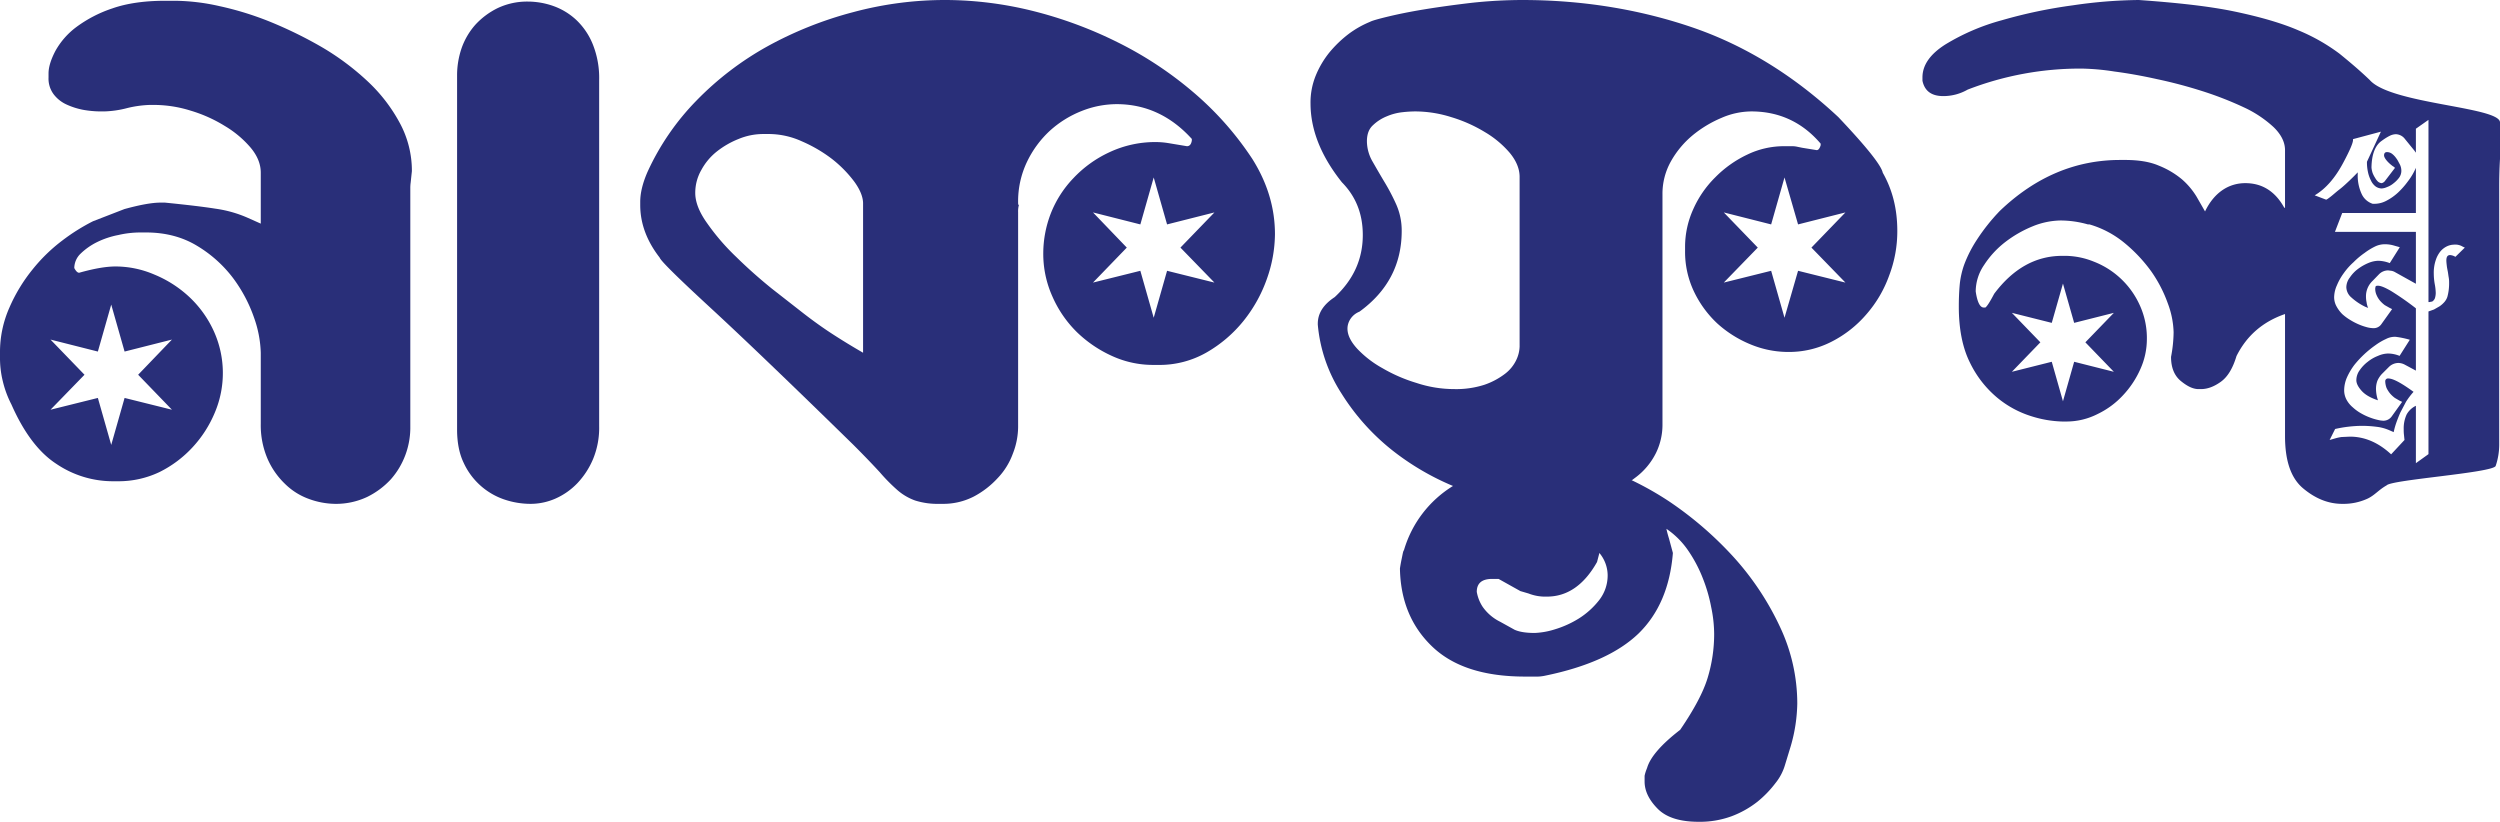
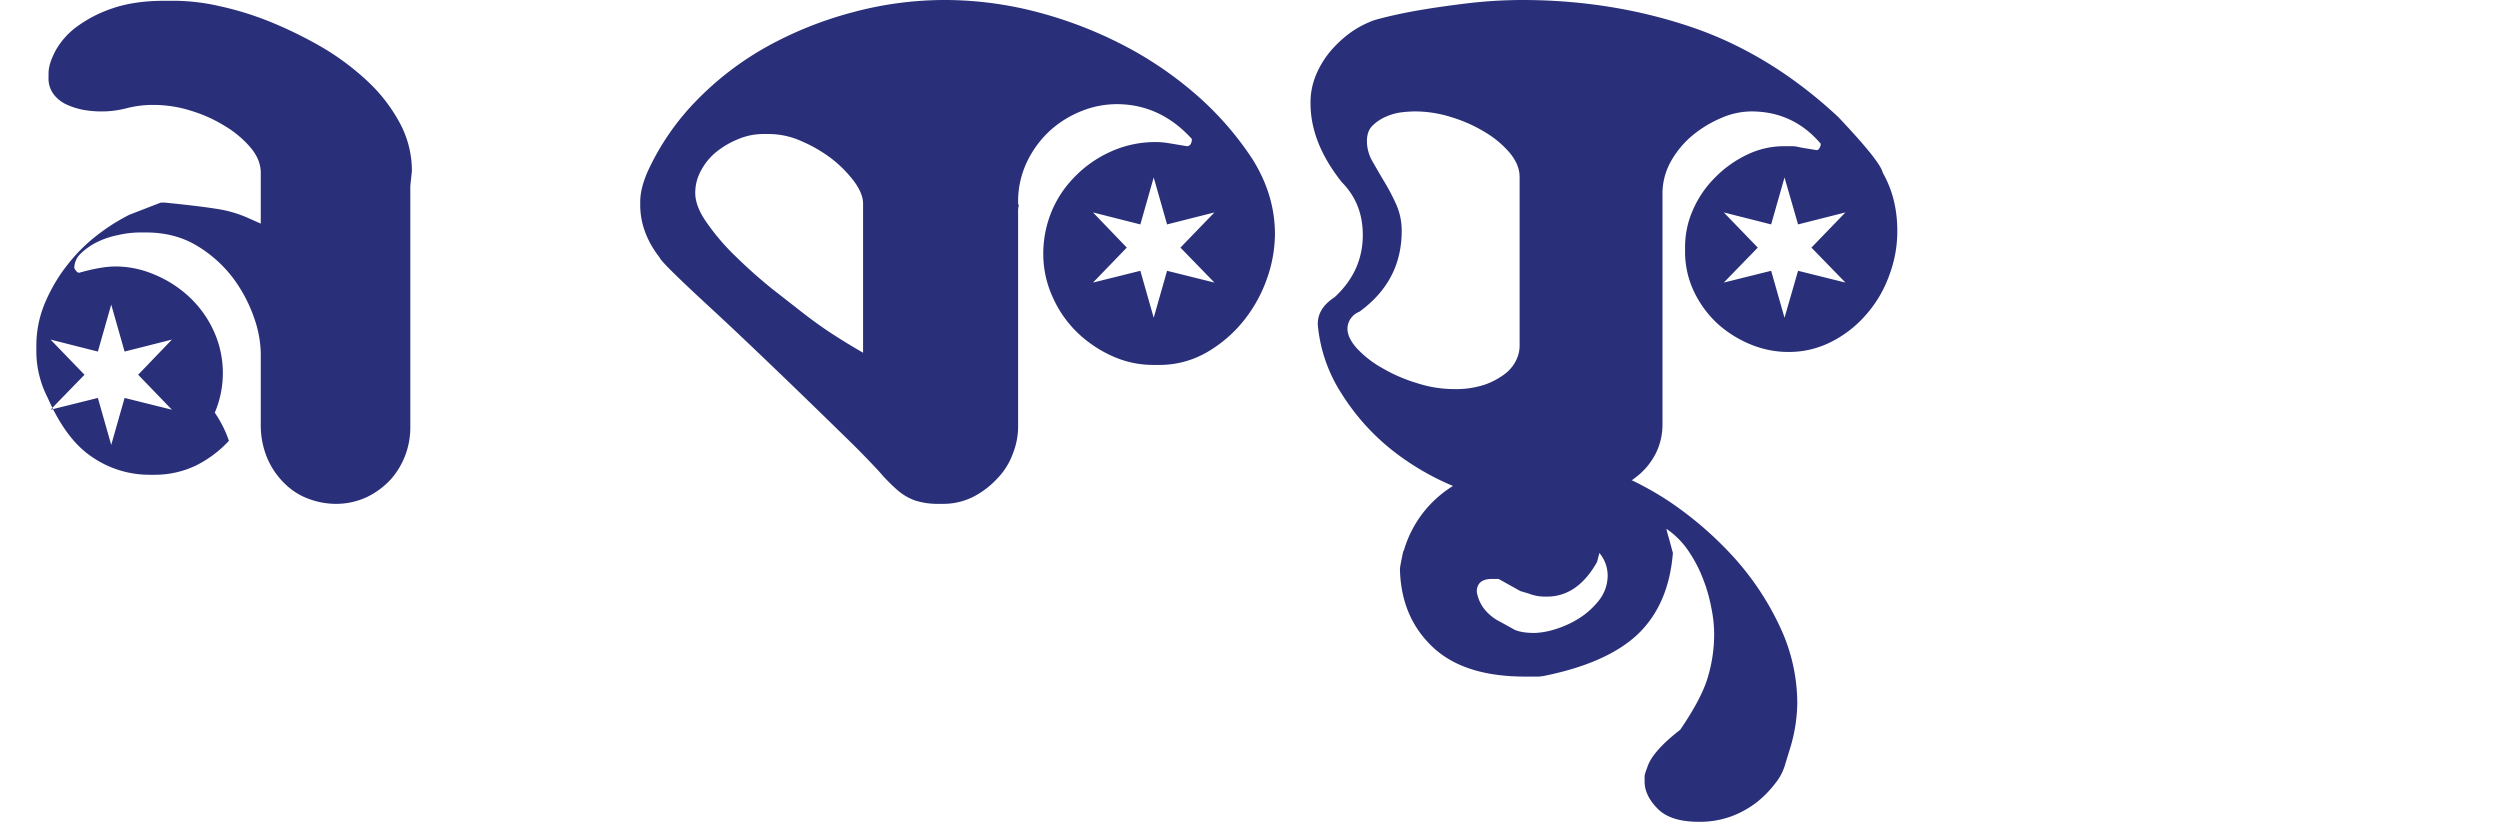
<svg xmlns="http://www.w3.org/2000/svg" id="Layer_1" data-name="Layer 1" viewBox="0 0 1272.2 418.3">
  <defs>
    <style>.cls-1{fill:#292f79;}</style>
  </defs>
-   <path class="cls-1" d="M215.5,77.5a82.2,82.2,0,0,0-16.4-21.2A130.9,130.9,0,0,0,175.9,39a212.9,212.9,0,0,0-26.3-12.9,158.9,158.9,0,0,0-25.9-8,106.6,106.6,0,0,0-22-2.7H96c-10.4,0-19.4,1.3-26.8,3.9a65.3,65.3,0,0,0-18.3,9.5A38.4,38.4,0,0,0,40.3,40.9c-2.3,4.4-3.5,8.2-3.5,11.5v2a13.3,13.3,0,0,0,2.7,8.7A17.2,17.2,0,0,0,46,68.2a36.8,36.8,0,0,0,8.5,2.7,51.9,51.9,0,0,0,8.6.8h2A50.7,50.7,0,0,0,76.8,70a56.1,56.1,0,0,1,11.3-1.6H91a62.6,62.6,0,0,1,18.1,2.9,72.2,72.2,0,0,1,17.4,7.8,52.5,52.5,0,0,1,13.2,11.1c3.4,4.1,5.1,8.3,5.1,12.7v25.9l-6.5-2.9a61.7,61.7,0,0,0-16.5-4.7c-6.3-1-14.9-2-25.8-3.1H93.9c-4.4,0-10.5,1.1-18.5,3.3l-16,6.2a100.9,100.9,0,0,0-15.6,9.8,84.9,84.9,0,0,0-15.2,14.8,83.5,83.5,0,0,0-11.7,19.3,55.8,55.8,0,0,0-4.8,23v2.1a49.7,49.7,0,0,0,1.5,12.7,51.9,51.9,0,0,0,4.3,11.5c6.3,14.3,13.9,24.4,22.8,30.2a51.3,51.3,0,0,0,29,8.9h2.4a48.4,48.4,0,0,0,21.2-4.7,57.9,57.9,0,0,0,16.8-12.6A59.5,59.5,0,0,0,121.4,225a51.6,51.6,0,0,0-.6-41.7A54.9,54.9,0,0,0,108.3,166a58.7,58.7,0,0,0-17.7-11.3,50.1,50.1,0,0,0-19.7-4.1c-4.9,0-11.1,1.1-18.5,3.2-.8,0-1.6-.7-2.5-2.4a10.3,10.3,0,0,1,3.3-7.4,33,33,0,0,1,8.3-5.8,42.8,42.8,0,0,1,10.8-3.6,49.5,49.5,0,0,1,10.9-1.3h3.3c9.8,0,18.5,2.3,25.9,6.8a64.5,64.5,0,0,1,18.3,16.4,74.4,74.4,0,0,1,10.7,20.2,57.9,57.9,0,0,1,3.4,17.8v36.2a43.3,43.3,0,0,0,3.5,17.9,39.6,39.6,0,0,0,8.9,12.7,33.5,33.5,0,0,0,12.1,7.6,40,40,0,0,0,13.3,2.5,37.2,37.2,0,0,0,16.3-3.5,40.7,40.7,0,0,0,12.1-9,39.3,39.3,0,0,0,7.4-12.4,40,40,0,0,0,2.5-13.3V110.7a19.4,19.4,0,0,1,.2-2.9q.2-2,.6-5.7A51.1,51.1,0,0,0,215.5,77.5ZM61.9,193.9,68.7,170l6.8,23.9,24.1-6.1L82.4,205.7l17.2,17.8-24.1-6-6.8,23.9-6.8-23.9-24.1,6,17.3-17.8L37.8,187.8Z" transform="translate(-12.1 -15)" />
-   <path class="cls-1" d="M313.7,37.4a35.2,35.2,0,0,0-8.4-12.3,33.6,33.6,0,0,0-11.5-7,39.2,39.2,0,0,0-13-2.3,35.1,35.1,0,0,0-15.4,3.3,38.1,38.1,0,0,0-11.5,8.6,35.8,35.8,0,0,0-7,12.1,42.7,42.7,0,0,0-2.2,13.4V233.6c0,6.5,1.1,12.2,3.3,16.8a35.2,35.2,0,0,0,20.5,18.7,41.8,41.8,0,0,0,13.6,2.3,31.5,31.5,0,0,0,12.7-2.7,35,35,0,0,0,11.1-7.8,40.9,40.9,0,0,0,8-12.3,41.5,41.5,0,0,0,3.1-16.7V55.7A46,46,0,0,0,313.7,37.4Z" transform="translate(-12.1 -15)" />
+   <path class="cls-1" d="M215.5,77.5a82.2,82.2,0,0,0-16.4-21.2A130.9,130.9,0,0,0,175.9,39a212.9,212.9,0,0,0-26.3-12.9,158.9,158.9,0,0,0-25.9-8,106.6,106.6,0,0,0-22-2.7H96c-10.4,0-19.4,1.3-26.8,3.9a65.3,65.3,0,0,0-18.3,9.5A38.4,38.4,0,0,0,40.3,40.9c-2.3,4.4-3.5,8.2-3.5,11.5v2a13.3,13.3,0,0,0,2.7,8.7A17.2,17.2,0,0,0,46,68.2a36.8,36.8,0,0,0,8.5,2.7,51.9,51.9,0,0,0,8.6.8h2A50.7,50.7,0,0,0,76.8,70a56.1,56.1,0,0,1,11.3-1.6H91a62.6,62.6,0,0,1,18.1,2.9,72.2,72.2,0,0,1,17.4,7.8,52.5,52.5,0,0,1,13.2,11.1c3.4,4.1,5.1,8.3,5.1,12.7v25.9l-6.5-2.9a61.7,61.7,0,0,0-16.5-4.7c-6.3-1-14.9-2-25.8-3.1H93.9l-16,6.2a100.9,100.9,0,0,0-15.6,9.8,84.9,84.9,0,0,0-15.2,14.8,83.5,83.5,0,0,0-11.7,19.3,55.8,55.8,0,0,0-4.8,23v2.1a49.7,49.7,0,0,0,1.5,12.7,51.9,51.9,0,0,0,4.3,11.5c6.3,14.3,13.9,24.4,22.8,30.2a51.3,51.3,0,0,0,29,8.9h2.4a48.4,48.4,0,0,0,21.2-4.7,57.9,57.9,0,0,0,16.8-12.6A59.5,59.5,0,0,0,121.4,225a51.6,51.6,0,0,0-.6-41.7A54.9,54.9,0,0,0,108.3,166a58.7,58.7,0,0,0-17.7-11.3,50.1,50.1,0,0,0-19.7-4.1c-4.9,0-11.1,1.1-18.5,3.2-.8,0-1.6-.7-2.5-2.4a10.3,10.3,0,0,1,3.3-7.4,33,33,0,0,1,8.3-5.8,42.8,42.8,0,0,1,10.8-3.6,49.5,49.5,0,0,1,10.9-1.3h3.3c9.8,0,18.5,2.3,25.9,6.8a64.5,64.5,0,0,1,18.3,16.4,74.4,74.4,0,0,1,10.7,20.2,57.9,57.9,0,0,1,3.4,17.8v36.2a43.3,43.3,0,0,0,3.5,17.9,39.6,39.6,0,0,0,8.9,12.7,33.5,33.5,0,0,0,12.1,7.6,40,40,0,0,0,13.3,2.5,37.2,37.2,0,0,0,16.3-3.5,40.7,40.7,0,0,0,12.1-9,39.3,39.3,0,0,0,7.4-12.4,40,40,0,0,0,2.5-13.3V110.7a19.4,19.4,0,0,1,.2-2.9q.2-2,.6-5.7A51.1,51.1,0,0,0,215.5,77.5ZM61.9,193.9,68.7,170l6.8,23.9,24.1-6.1L82.4,205.7l17.2,17.8-24.1-6-6.8,23.9-6.8-23.9-24.1,6,17.3-17.8L37.8,187.8Z" transform="translate(-12.1 -15)" />
  <path class="cls-1" d="M649.4,95.9a159.4,159.4,0,0,0-30.2-34.1,187.9,187.9,0,0,0-38.6-25.4,211.6,211.6,0,0,0-43.2-15.9A186.2,186.2,0,0,0,493.7,15a180.5,180.5,0,0,0-47.5,6.2,190.9,190.9,0,0,0-43.6,17.4,155.7,155.7,0,0,0-36.1,27.6,127.6,127.6,0,0,0-24.9,36.3c-2.4,5.5-3.7,10.6-3.7,15.2v1.6c0,9.4,3.3,18.3,9.9,26.8.5,1.6,9.1,10.1,25.7,25.4s40.9,38.6,72.9,69.9c5.5,5.5,9.9,10.1,13.4,13.9a90.2,90.2,0,0,0,9.2,9.3,28.1,28.1,0,0,0,8.8,5.1,37.7,37.7,0,0,0,12.2,1.7h2a33.9,33.9,0,0,0,15.6-3.7,44.8,44.8,0,0,0,12.1-9.3,35.6,35.6,0,0,0,7.8-12.5,37.8,37.8,0,0,0,2.7-13.6V123a12.2,12.2,0,0,1,.4-3.7c-.3,0-.4-.3-.4-1.2a46.6,46.6,0,0,1,4.5-20.7,52.1,52.1,0,0,1,11.7-15.9,53,53,0,0,1,16.1-10A48.6,48.6,0,0,1,580.3,68c14.8,0,27.6,5.9,38.3,17.7v.8c-.3,1.9-1.1,2.9-2.5,2.9l-9-1.5a41.1,41.1,0,0,0-6.2-.6,54.8,54.8,0,0,0-24.3,5.2,59.3,59.3,0,0,0-18.2,13.1,55,55,0,0,0-11.6,18.1,56.6,56.6,0,0,0-3.8,19.9,52.9,52.9,0,0,0,4.7,22.4,58,58,0,0,0,12.5,18.1,62.8,62.8,0,0,0,17.9,12.1,50.1,50.1,0,0,0,20.7,4.5h2.5a48.1,48.1,0,0,0,24.9-6.4,66.8,66.8,0,0,0,18.7-16,72.5,72.5,0,0,0,11.9-21.4,69.5,69.5,0,0,0,4.1-22.7C660.9,120.7,657,108,649.4,95.9ZM451.3,194.5c-5.2-3-10.3-6.1-15.4-9.4s-10.1-6.9-15-10.7l-16-12.5c-6.3-5.1-12.3-10.4-18.1-16.1a113.8,113.8,0,0,1-14.7-17c-4.2-5.8-6.2-11-6.2-15.6a23.3,23.3,0,0,1,3.1-11.7,30.5,30.5,0,0,1,8-9.5,44.3,44.3,0,0,1,11-6.3,32.7,32.7,0,0,1,12.4-2.5h3.3a40.8,40.8,0,0,1,16.4,3.7,72.4,72.4,0,0,1,15.4,9,61.2,61.2,0,0,1,11.3,11.5c3,4.1,4.5,7.9,4.5,11.1Zm178.8-35.7-24.1-6-6.8,23.9-6.8-23.9-24.1,6L585.5,141l-17.2-17.9,24.1,6.1,6.8-23.9,6.8,23.9,24.1-6.1L612.8,141Z" transform="translate(-12.1 -15)" />
  <path class="cls-1" d="M970.2,102.9c-.8-3.8-8.3-13.2-22.6-28.3-22.9-21.4-47.9-36.7-74.7-45.8S817.2,15,786.6,15a244.3,244.3,0,0,0-25.3,1.4q-12.9,1.5-24,3.3c-7.4,1.2-13.7,2.5-18.7,3.7s-8.2,2.1-9.3,2.7a49.7,49.7,0,0,0-10.8,6.1,59.5,59.5,0,0,0-9.9,9.5,47.2,47.2,0,0,0-7,11.9,36.3,36.3,0,0,0-2.6,14c0,13.4,5.3,26.8,16,40.2,7.1,7.2,10.6,16.1,10.6,26.8,0,12.3-4.8,22.8-14.3,31.6-5.8,3.8-8.6,8.3-8.6,13.5v.5a76.9,76.9,0,0,0,12.1,35.1,113.8,113.8,0,0,0,26,29,132.4,132.4,0,0,0,30.7,18h.1l4.2,1.7a107.9,107.9,0,0,0,38.6,7.4c11.8,0,21.8-1.3,30-3.7s13.4-5,18.1-8.3l1.6-1.2a35,35,0,0,0,10.7-12.7,32.6,32.6,0,0,0,3.3-14V113.6a33.6,33.6,0,0,1,4.3-16.5,47.5,47.5,0,0,1,11.1-13.3A59.2,59.2,0,0,1,888.1,75a38.6,38.6,0,0,1,15.2-3.3c14.2,0,26,5.5,35.3,16.4v.8c-.5,1.7-1.2,2.5-2,2.5l-7.4-1.2-2.9-.6a13.2,13.2,0,0,0-2.9-.2h-3.3a42.9,42.9,0,0,0-18.9,4.3A57,57,0,0,0,885,105.2a52.9,52.9,0,0,0-11.3,16.4,46.4,46.4,0,0,0-4.1,18.7v2.5a47,47,0,0,0,4.5,20.5A54,54,0,0,0,886,179.6a57.6,57.6,0,0,0,16.8,10.6,50,50,0,0,0,18.9,3.9,47.4,47.4,0,0,0,22.6-5.3,57.8,57.8,0,0,0,17.7-14,61.5,61.5,0,0,0,11.5-19.7,63.1,63.1,0,0,0,4.1-22.6C977.6,121.5,975.2,111.7,970.2,102.9ZM733,209.9a79.7,79.7,0,0,1-17.5-7.6,52.6,52.6,0,0,1-12.7-9.8c-3.3-3.6-5-7-5-10.3s2.1-7,6.1-8.6q21.5-15.6,21.5-41.1a32.9,32.9,0,0,0-2.8-13.5,105.1,105.1,0,0,0-6.1-11.6c-2.1-3.5-4.1-7-6-10.3a20.9,20.9,0,0,1-2.8-10.2c0-3.6,1-6.3,3.1-8.2a22.1,22.1,0,0,1,7-4.5,27.8,27.8,0,0,1,8-2.1,60.2,60.2,0,0,1,6.6-.4,61.2,61.2,0,0,1,18.2,2.9,73.5,73.5,0,0,1,17.1,7.6,50.1,50.1,0,0,1,12.7,10.6c3.3,4,5,8.1,5,12.2v86.3a17,17,0,0,1-1.7,6.9,19.2,19.2,0,0,1-5.7,7,37.1,37.1,0,0,1-10.5,5.6,46.8,46.8,0,0,1-15.4,2.2A61,61,0,0,1,733,209.9Zm218.2-51.1-24.1-6-6.9,23.9-6.8-23.9-24.1,6L906.6,141l-17.3-17.9,24.1,6.1,6.8-23.9,6.9,23.9,24.1-6.1L933.9,141Z" transform="translate(-12.1 -15)" />
  <path class="cls-1" d="M917.9,334a142.6,142.6,0,0,0-23.4-35.3,181.5,181.5,0,0,0-33.1-28.6,156.4,156.4,0,0,0-18.9-10.7,129,129,0,0,0-18.9-7.3l-2.9-.9a100.9,100.9,0,0,0-25.9-3.3q-26.5,3.8-43.2,14.4h-.1a57.2,57.2,0,0,0-24.9,32.5l-.4.8c-.3,1.1-.5,2.3-.8,3.7s-.6,3-.9,5c.3,16.4,5.8,29.6,16.5,39.8s26.4,15.2,47.2,15.2h4.9a20.7,20.7,0,0,0,5-.4q32.4-6.6,47.9-21.6c10.2-10,16-23.6,17.4-40.9l-2-7.4c-.6-1.9-1-3.5-1.3-4.9a41.9,41.9,0,0,1,11.1,11.1,69.5,69.5,0,0,1,7.4,14,80.3,80.3,0,0,1,4.3,14.8,67.9,67.9,0,0,1,1.5,13.5,76.4,76.4,0,0,1-3.3,22.4c-2.2,7.3-6.9,16.1-14,26.5-9.6,7.4-15.2,13.9-16.8,19.3l-.5,1.3a20,20,0,0,0-.8,2.8v2.9q0,7.1,6.6,13.8c4.4,4.5,11.4,6.7,21,6.7a47,47,0,0,0,16.6-2.8,49.3,49.3,0,0,0,13.2-7.4,54.6,54.6,0,0,0,9.2-9.5,26.6,26.6,0,0,0,4.9-9.4l2.9-9.5a81.8,81.8,0,0,0,3.3-21.7A91.5,91.5,0,0,0,917.9,334Zm-92.1-13.5a40.6,40.6,0,0,1-10.2,9.2,50.9,50.9,0,0,1-12.4,5.6,39.1,39.1,0,0,1-10.1,1.8c-4.3,0-7.7-.5-10.2-1.6l-7.4-4.1a23.6,23.6,0,0,1-8.9-7.6,20.1,20.1,0,0,1-3-7.6q0-6.6,7.8-6.6h3.3l11.1,6.2,4.1,1.2a23.3,23.3,0,0,0,9.4,1.6c10.4,0,18.9-5.9,25.5-17.6l1.2-4.6a17.9,17.9,0,0,1,4.2,11.1A20.4,20.4,0,0,1,825.8,320.5Z" transform="translate(-12.1 -15)" />
-   <path class="cls-1" d="M1218,55.7c-4.9-4.7-10.1-9.1-15.4-13.4a96.3,96.3,0,0,0-21-11.9c-8.6-3.7-19.4-6.8-32.2-9.5s-29.2-4.5-48.9-5.9a242.7,242.7,0,0,0-33.5,2.7,249.1,249.1,0,0,0-36.2,7.6,110.6,110.6,0,0,0-28.7,12.3Q990.4,45,990.4,54.4v1.7c1.1,5.2,4.6,7.8,10.6,7.8a24.8,24.8,0,0,0,12.4-3.3,158.7,158.7,0,0,1,57.9-10.7,119.9,119.9,0,0,1,16.8,1.5c6.9.9,14.2,2.2,21.8,3.9a236.4,236.4,0,0,1,23,6.1,173.7,173.7,0,0,1,21,8.2,58.2,58.2,0,0,1,15.2,10.1c3.8,3.7,5.8,7.6,5.8,11.7v29.5l-.5-.4c-4.6-8.2-11.2-12.3-19.7-12.3s-15.9,4.8-20.5,14.4l-4.3-7.5a37.3,37.3,0,0,0-7.4-8.8,43.3,43.3,0,0,0-11.8-7c-4.6-2-10.4-2.9-17.2-2.9H1091q-34.1,0-61.2,25.9a98.5,98.5,0,0,0-11.7,14.7,64.6,64.6,0,0,0-6.4,12.5,42.6,42.6,0,0,0-2.4,11.1c-.3,3.6-.4,7.1-.4,10.4,0,11.5,1.9,21,5.7,28.6a53.5,53.5,0,0,0,14,17.9,50.9,50.9,0,0,0,17.2,9.3,56.7,56.7,0,0,0,15.7,2.7h2a34.9,34.9,0,0,0,16-3.8,42.7,42.7,0,0,0,13-9.6,47.4,47.4,0,0,0,8.8-13.3,37.2,37.2,0,0,0,3.3-15.2,40.2,40.2,0,0,0-3.9-17.9,42.5,42.5,0,0,0-23.2-21.6,39.4,39.4,0,0,0-14-2.9h-2c-13.5,0-25,6.5-34.6,19.3-2.2,4.2-3.7,6.5-4.5,7h-.8c-1.9,0-3.3-2.7-4.1-8.2a24,24,0,0,1,4.3-13.5,47.1,47.1,0,0,1,10.7-11.6,59.8,59.8,0,0,1,13.9-8,39,39,0,0,1,14.2-3,50.9,50.9,0,0,1,14,2h.8a49.9,49.9,0,0,1,17.9,9.5,77.4,77.4,0,0,1,13.6,14.5,68.3,68.3,0,0,1,8.4,16.3,44.8,44.8,0,0,1,2.9,14.4v.4a69.6,69.6,0,0,1-1.3,12.3c0,5.5,1.7,9.6,5,12.3s6.2,4.1,9,4.1h1.2c3.3,0,6.6-1.2,10.1-3.7s6.1-6.8,8-13.1c5.2-10.4,13.4-17.5,24.7-21.4v62.1c0,12.6,3,21.4,9.2,26.6s12.8,7.9,19.9,7.9a29.3,29.3,0,0,0,13-2.7c3.7-1.8,5.5-4.4,9.6-6.7,2.4-2.9,54.2-6.4,55.5-9.9a33.8,33.8,0,0,0,1.8-10.7V110.3c0-4.7.1-9.4.4-14.4V77.3C1284.3,69.3,1228.7,68,1218,55.7ZM1035.9,174.2l20.3,5.1,5.7-20,5.7,20,20.2-5.1-14.5,15,14.5,15-20.2-5.1-5.7,20.1-5.7-20.1-20.3,5.1,14.5-15Zm180.7-76.9a22.4,22.4,0,0,0,.5,5.2,16.7,16.7,0,0,0,1.5,4.3,8,8,0,0,0,2.3,3,5.4,5.4,0,0,0,3.2,1.1,7.6,7.6,0,0,0,2.7-.7,11.2,11.2,0,0,0,3.3-1.9,14.8,14.8,0,0,0,2.8-2.8,6,6,0,0,0,1.2-3.6,7.3,7.3,0,0,0-.7-3.1l-.7-1.3a12,12,0,0,0-1.3-2.1,10,10,0,0,0-2-2.1,4.3,4.3,0,0,0-2.6-.9c-1,0-1.5.6-1.5,1.7s1.5,3.3,4.5,5.5c.7.4,1,.7,1,.9l-5.2,6.8a3,3,0,0,1-1.5.9,3.4,3.4,0,0,1-1.8-.7,7.4,7.4,0,0,1-1.5-1.9,14.6,14.6,0,0,1-1.3-2.5,12.7,12.7,0,0,1-.6-2.8c.1-6.8,1.9-11.4,5.3-13.7a27.8,27.8,0,0,1,4-2.5,7.5,7.5,0,0,1,3.1-.8,6,6,0,0,1,4.6,2.4l4.8,5.9.8,1.1V80.5l6.4-4.5v92.7h.2a2,2,0,0,0,1.1-.2h.5a3.4,3.4,0,0,0,1.5-1.8,9.5,9.5,0,0,0,.4-2.6,26.8,26.8,0,0,0-.5-4.5,31,31,0,0,1-.5-5.4,19.9,19.9,0,0,1,1-6.8,13.7,13.7,0,0,1,2.4-4.5,10,10,0,0,1,3.4-2.6,8.8,8.8,0,0,1,3.4-.8,7.2,7.2,0,0,1,2.6.2,6.8,6.8,0,0,1,1.9.8l1.1.5-4.8,4.7a6,6,0,0,0-2.7-.9c-1.3,0-1.9.9-1.9,2.8a23.2,23.2,0,0,0,.2,2.4c.1,1,.3,2,.5,3s.3,2.1.5,3.2.2,2,.2,2.8a25.5,25.5,0,0,1-.9,7.1,7.6,7.6,0,0,1-1.5,2.6,12.7,12.7,0,0,1-2.5,2.2l-2.8,1.6-2.8,1v72.6l-6.4,4.6V221.5a10.6,10.6,0,0,0-4.7,4.4,16.9,16.9,0,0,0-1.5,7.6,21.8,21.8,0,0,0,.1,2.5l.3,2.9-6.8,7.3q-9.7-9-21-9l-4.3.2a22.1,22.1,0,0,0-3.2.7l-2.8.8,2.8-5.6a64.6,64.6,0,0,1,13.5-1.6,59.8,59.8,0,0,1,7.7.5,22.3,22.3,0,0,1,6.3,1.7l2.3,1a37.8,37.8,0,0,1,1.3-4.7c.6-1.7,1.3-3.5,2.1-5.3l2.9-5.5a38.6,38.6,0,0,1,3.8-5c-6.3-4.6-10.5-6.8-12.8-6.8a1.4,1.4,0,0,0-1.6,1.4,10.4,10.4,0,0,0,.7,3.5,14.5,14.5,0,0,0,1.9,2.9,15.1,15.1,0,0,0,2.3,2.1l2.4,1.4,1.3.6-5.3,7.4a5.2,5.2,0,0,1-4.2,2.2,13,13,0,0,1-2.8-.4,28.8,28.8,0,0,1-4-1.2,30.3,30.3,0,0,1-4.5-2.1,22.4,22.4,0,0,1-4.3-3.1,13.4,13.4,0,0,1-3.2-3.9,10.2,10.2,0,0,1-1.2-4.9,16.8,16.8,0,0,1,1.4-6.4,33.5,33.5,0,0,1,3.7-6.3,52.2,52.2,0,0,1,10.9-10.2,30.1,30.1,0,0,1,5.3-3.1,9.7,9.7,0,0,1,4.1-1.1h.8a44.8,44.8,0,0,1,7.2,1.5l-5.2,8.2a15.9,15.9,0,0,0-5.9-1.2,13.4,13.4,0,0,0-5.1,1.2,19.5,19.5,0,0,0-5.2,3,18.6,18.6,0,0,0-4.1,4.3,8.7,8.7,0,0,0-1.7,5.1q0,2.4,2.7,5.4c1.8,2,4.6,3.6,8.3,4.8a18.9,18.9,0,0,1-1-5.6,11.8,11.8,0,0,1,.7-4.3,12.1,12.1,0,0,1,2.5-3.7l3.4-3.4a7,7,0,0,1,4.7-2,7.2,7.2,0,0,1,3.4.9l5.6,3V171.9a141.6,141.6,0,0,0-12.6-8.8c-3.1-1.8-5.3-2.7-6.7-2.7s-1.2.4-1.4,1.4a8,8,0,0,0,.8,3.6,11.2,11.2,0,0,0,1.8,2.8,15.1,15.1,0,0,0,2.3,2.1l2.3,1.3,1.4.7-5.5,7.7a4.7,4.7,0,0,1-3.9,2,13.8,13.8,0,0,1-3.1-.4,29.5,29.5,0,0,1-4.2-1.4,31.9,31.9,0,0,1-4.5-2.3,25.5,25.5,0,0,1-4.1-3,16.8,16.8,0,0,1-3-4,9.7,9.7,0,0,1-1.2-4.7,15.3,15.3,0,0,1,1.4-6,29.7,29.7,0,0,1,3.5-6.2,32.9,32.9,0,0,1,5-5.6,39.9,39.9,0,0,1,5.6-4.7,32.7,32.7,0,0,1,5.4-3.3,11.3,11.3,0,0,1,4.6-1.1,16.1,16.1,0,0,1,4.4.5l3.5,1-5.1,8.1a17.2,17.2,0,0,0-5.9-1.2,14.1,14.1,0,0,0-4.9,1.1,25,25,0,0,0-5.3,3,17.5,17.5,0,0,0-4.2,4.4,8.3,8.3,0,0,0-1.8,5,7.1,7.1,0,0,0,2.6,5.2,29.2,29.2,0,0,0,7,4.7l1.5.6a10.5,10.5,0,0,1-.8-2.9,13.6,13.6,0,0,1-.3-2.9,10.7,10.7,0,0,1,3.3-7.9l3.3-3.4a6.5,6.5,0,0,1,4.7-2l1.6.2a5.6,5.6,0,0,1,1.9.7l10.6,5.9V133h-41.2l3.7-9.6h37.5v-23a31.8,31.8,0,0,1-4,6.8,40.7,40.7,0,0,1-5.1,5.8,26.8,26.8,0,0,1-5.8,4.1,13,13,0,0,1-5.8,1.6h-1.3a9.3,9.3,0,0,1-5.6-5,22.2,22.2,0,0,1-2-10v-1q-1.7,1.8-4.2,4.2c-1.7,1.6-3.4,3.2-5.1,4.5s-3.2,2.7-4.5,3.7-2,1.5-2.3,1.5l-5.8-2.2c5.6-3.3,10.5-8.9,14.7-16.9,3.2-6,4.8-9.8,4.8-11.2v-.5l14.2-3.8" transform="translate(-12.1 -15)" />
</svg>